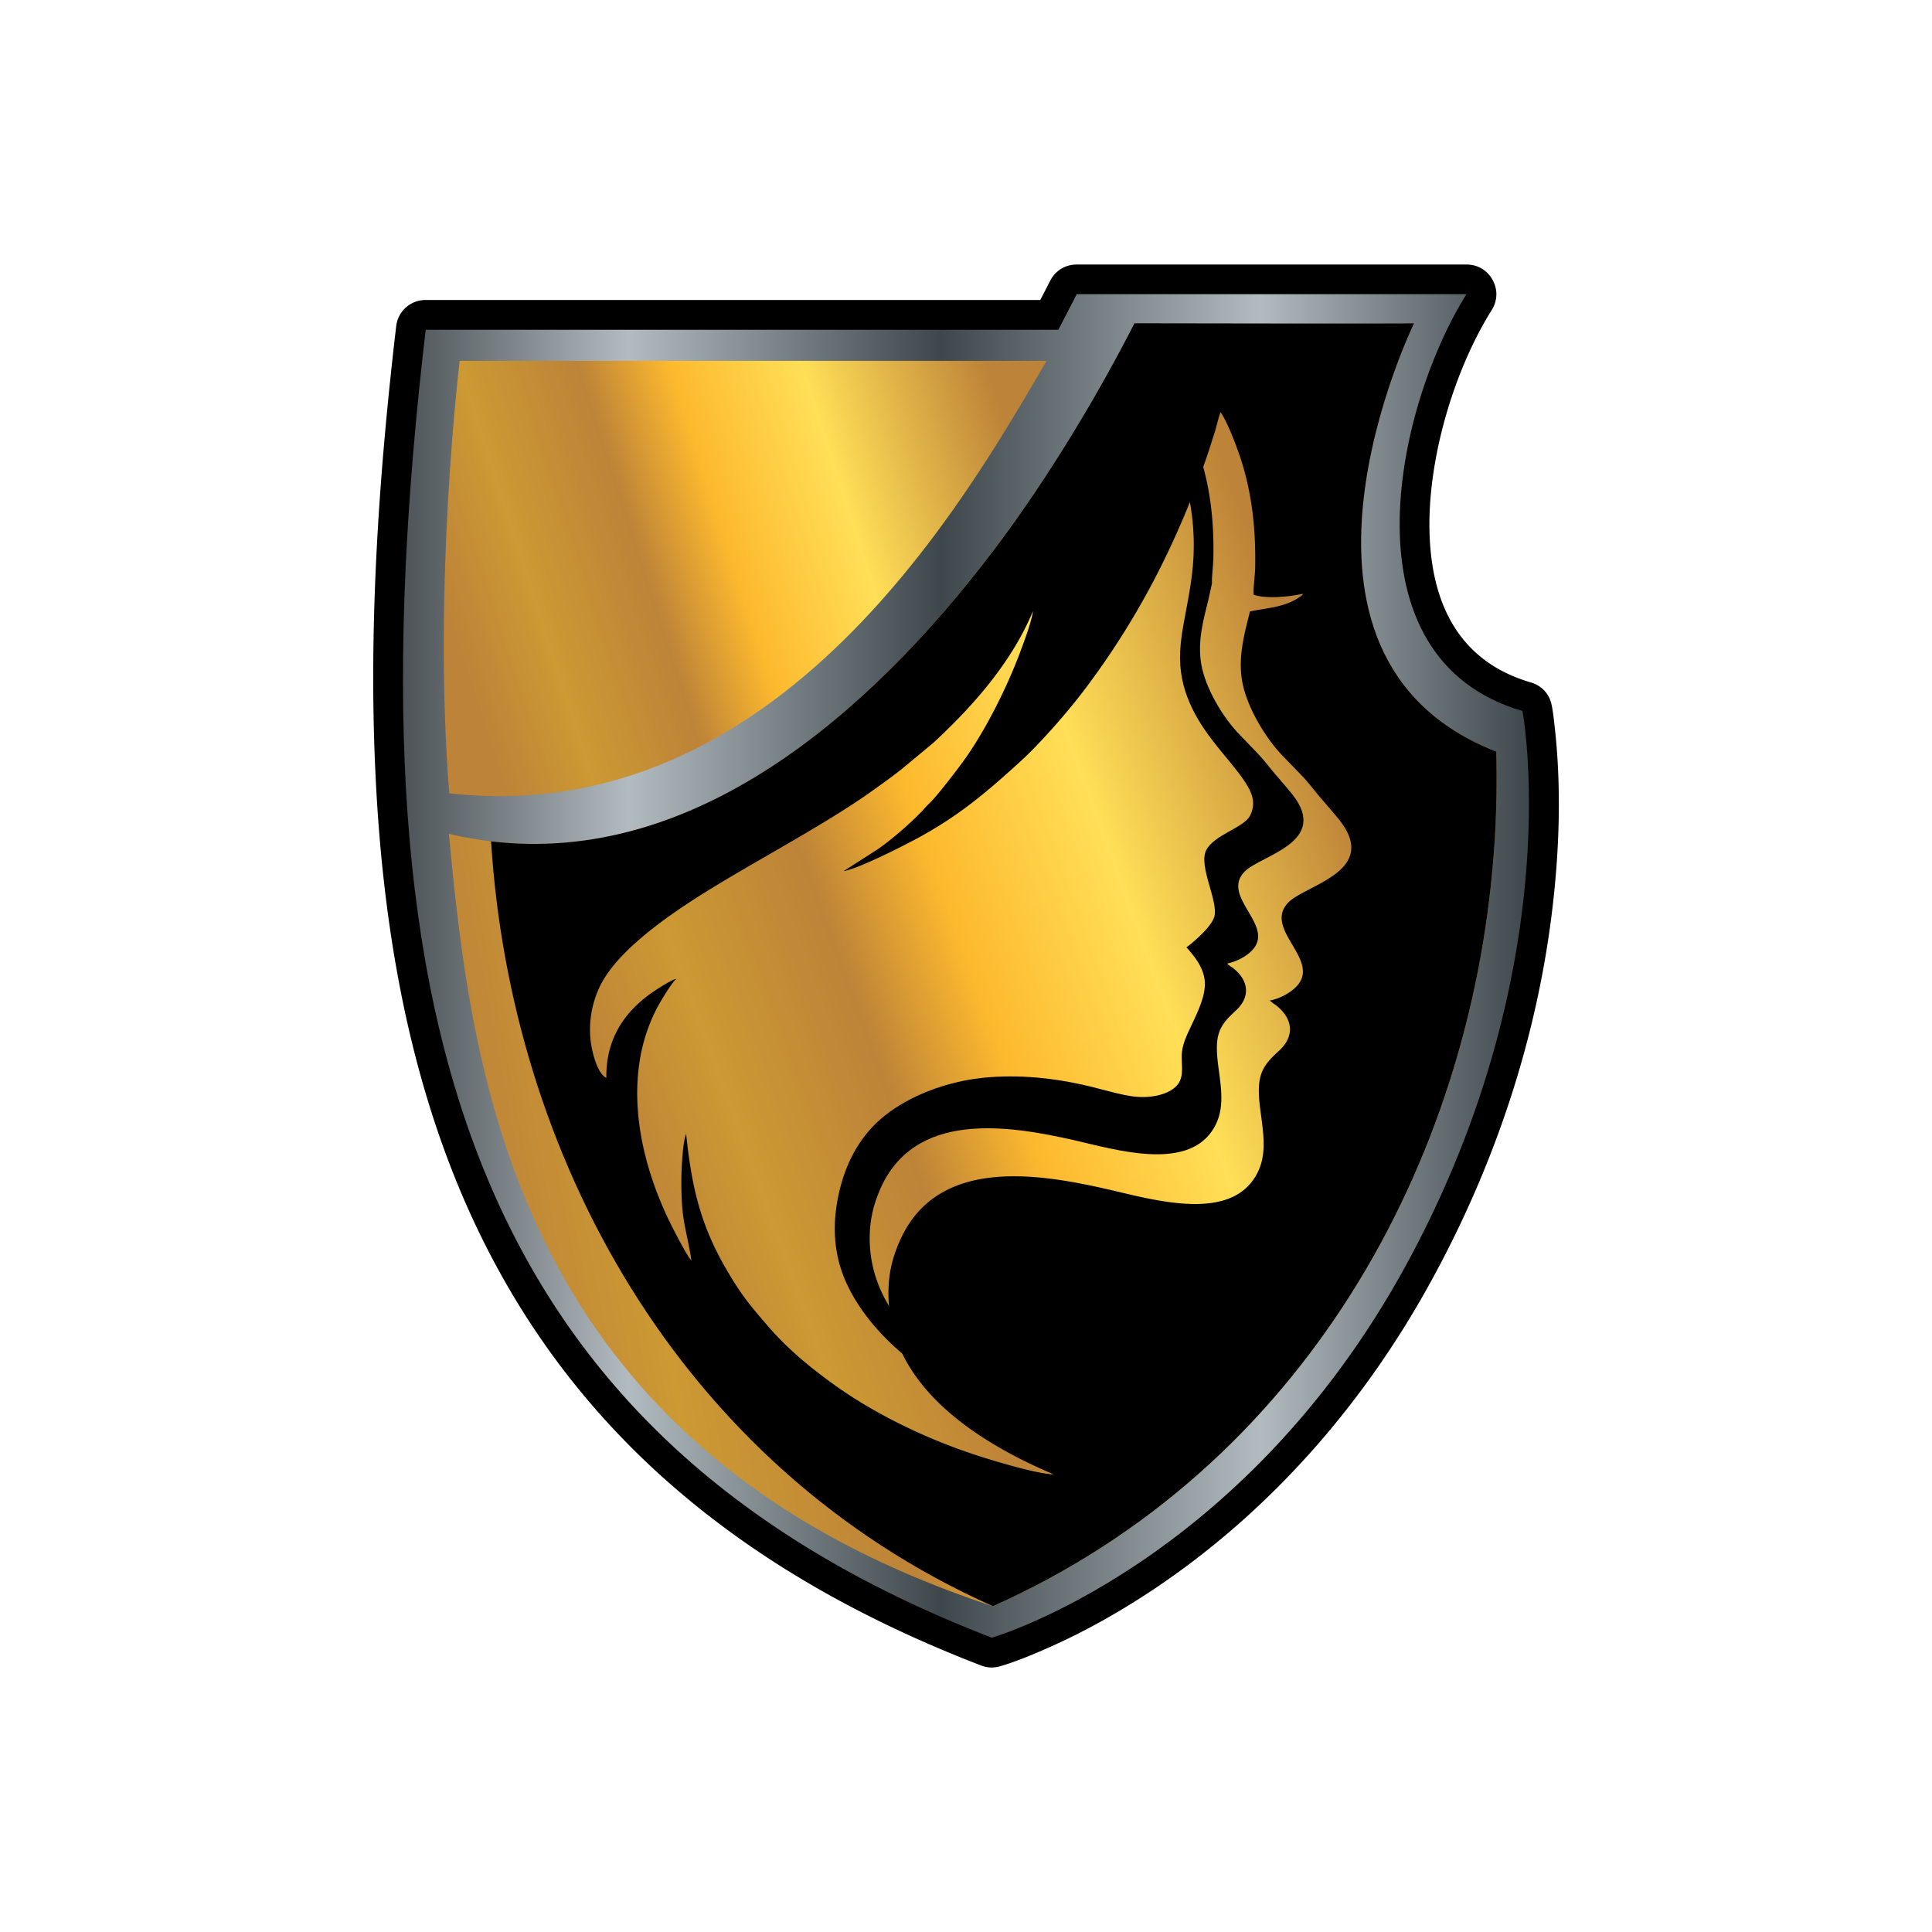
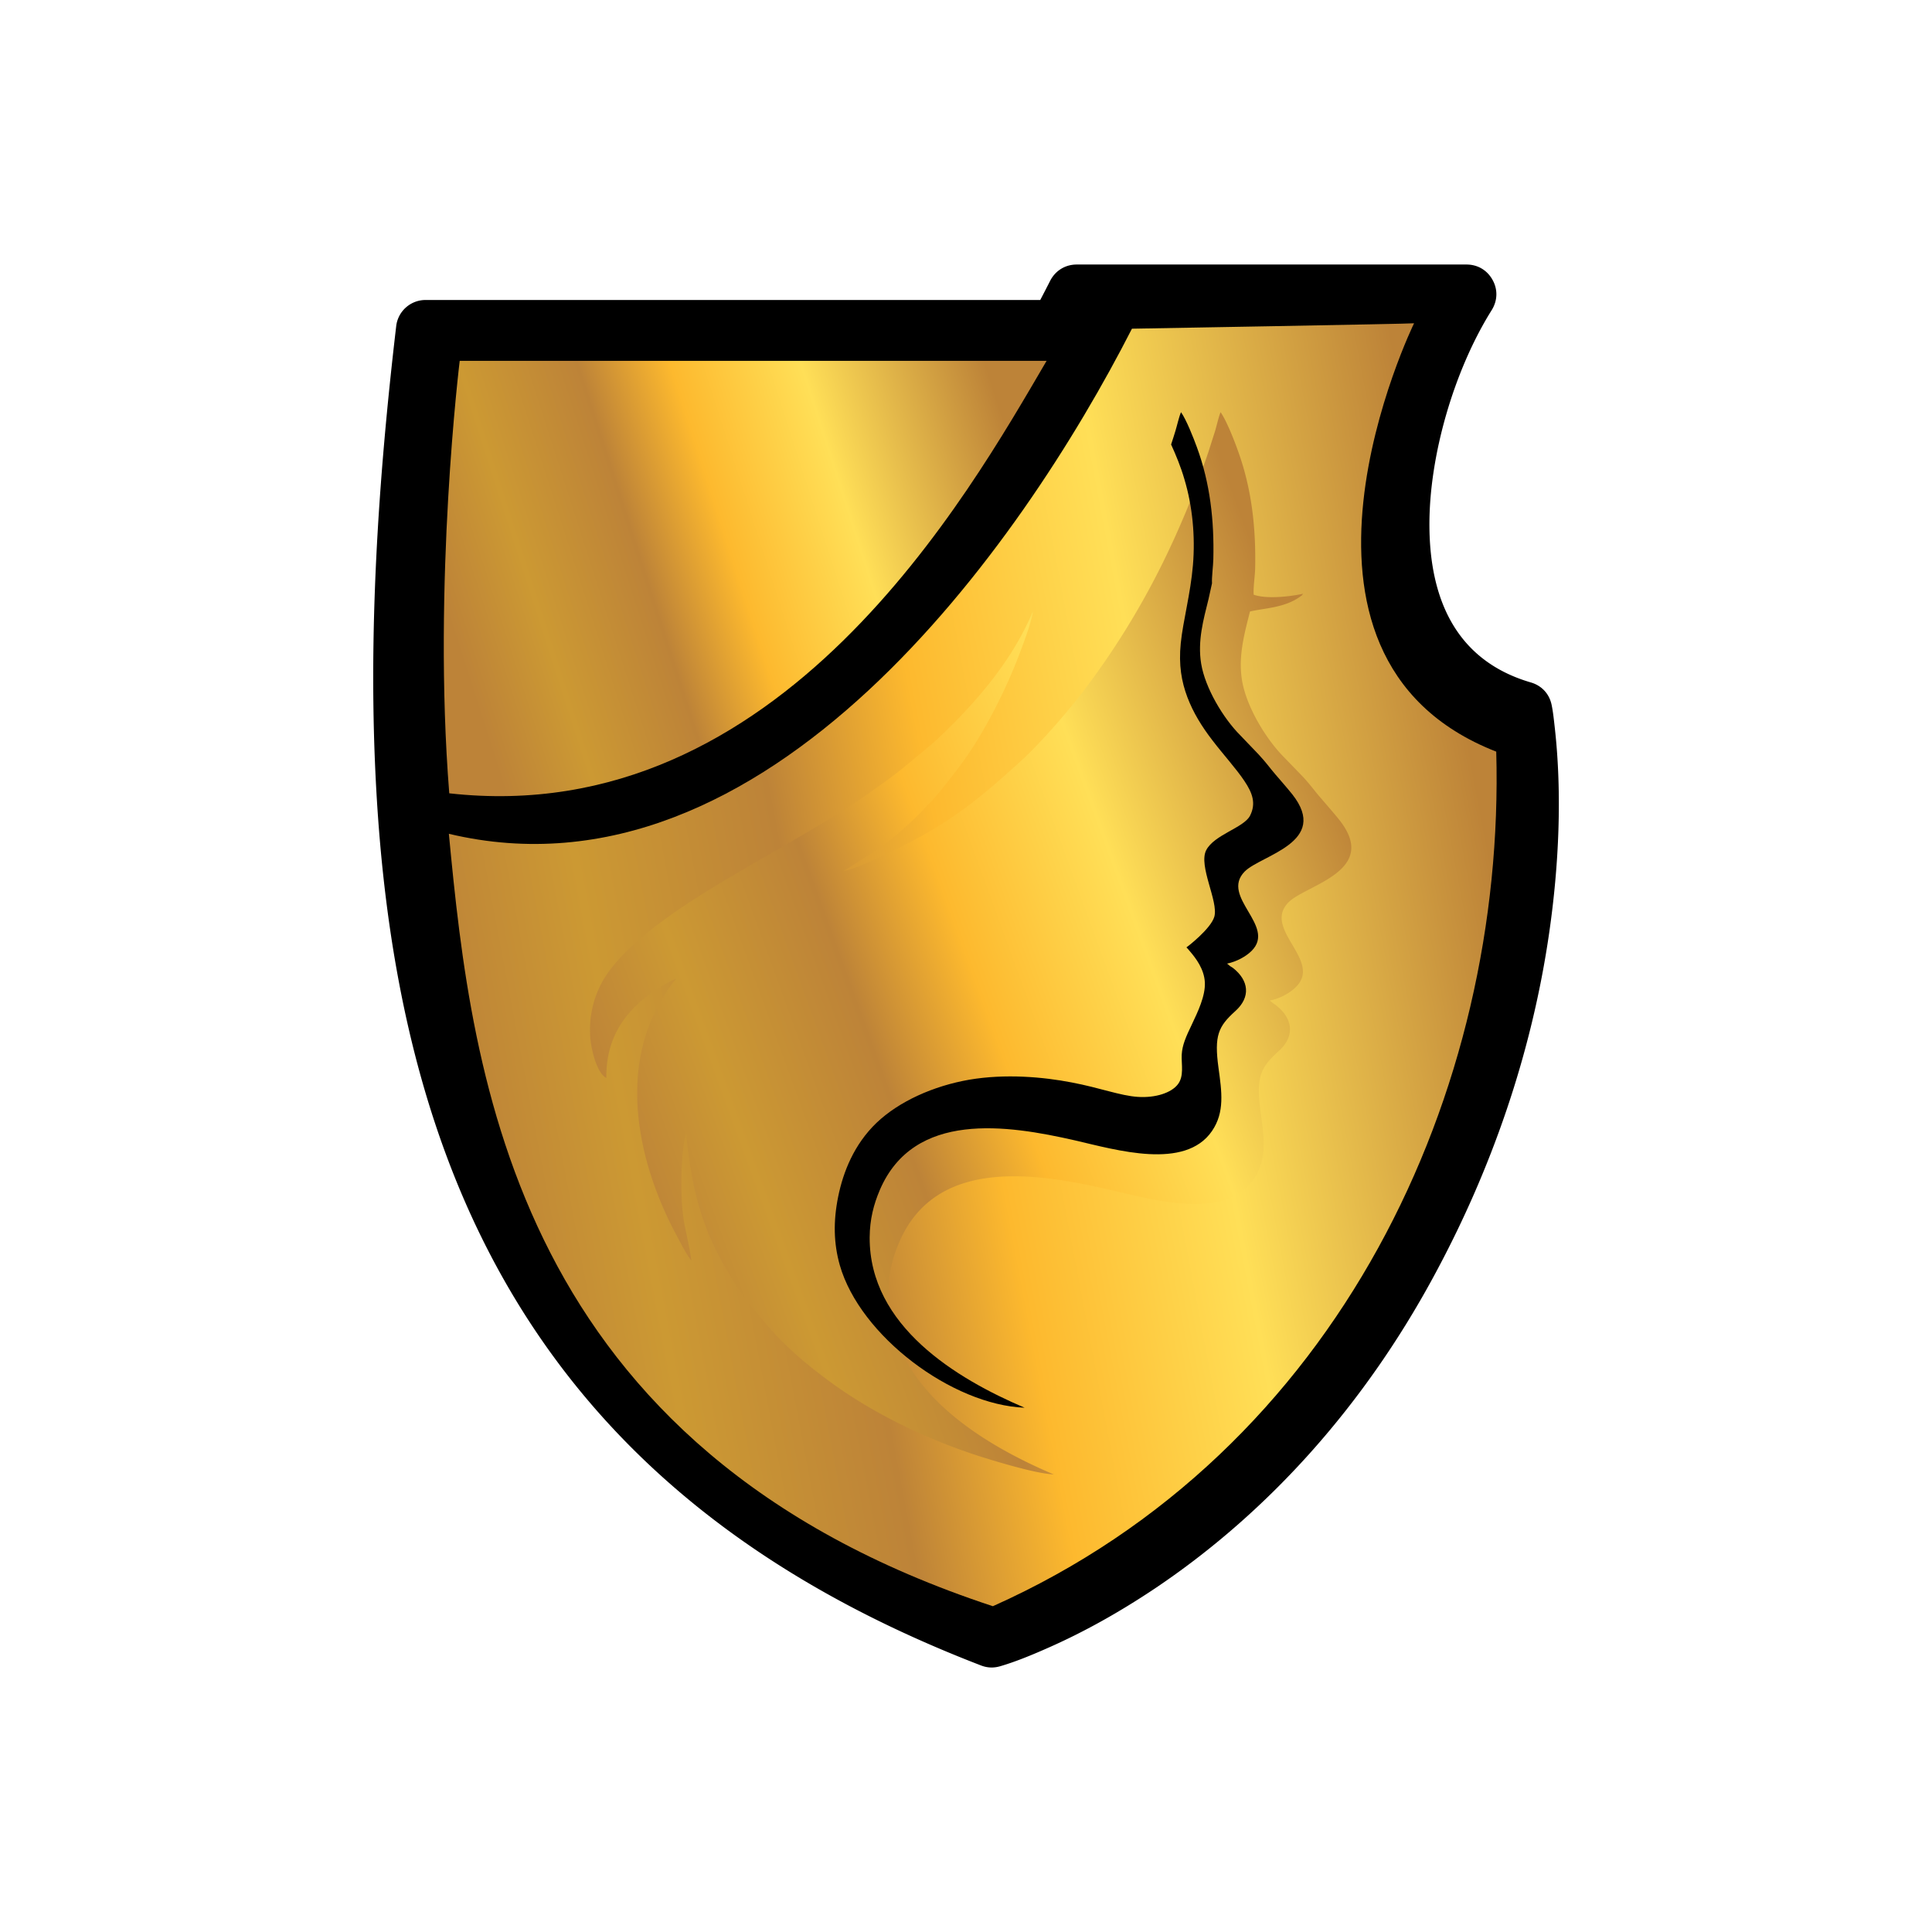
<svg xmlns="http://www.w3.org/2000/svg" xmlns:xlink="http://www.w3.org/1999/xlink" data-bbox="0 0 146 146" viewBox="0 0 146 146" height="146" width="146" shape-rendering="geometricPrecision" text-rendering="geometricPrecision" image-rendering="optimizeQuality" fill-rule="evenodd" clip-rule="evenodd" data-type="ugc">
  <g>
    <defs>
      <linearGradient y2="36.91" x2="77.5" y1="50.53" x1="35.12" gradientUnits="userSpaceOnUse" id="9f4e9ddf-f3e2-4aa0-9b45-57dff7d552ea">
        <stop offset="0" stop-color="#bd8338" />
        <stop offset=".149" stop-color="#cc9933" />
        <stop offset=".341" stop-color="#bd8338" />
        <stop offset=".49" stop-color="#fdb92e" />
        <stop offset=".702" stop-color="#ffdf57" />
        <stop offset="1" stop-color="#bd8338" />
      </linearGradient>
      <linearGradient y2="65.47" x2="112.74" y1="80.35" x1="34.27" xlink:href="#9f4e9ddf-f3e2-4aa0-9b45-57dff7d552ea" gradientUnits="userSpaceOnUse" id="4cd5c196-d888-4180-82f3-dac469f82f46" />
      <linearGradient y2="73" x2="115.54" y1="73" x1="30.45" gradientUnits="userSpaceOnUse" id="49bd9bc0-77ff-460f-8e39-e3496258e138">
        <stop offset="0" stop-color="#4d5357" />
        <stop offset=".2" stop-color="#b2bbc0" />
        <stop offset=".478" stop-color="#3e474c" />
        <stop offset=".761" stop-color="#b2bbc0" />
        <stop offset="1" stop-color="#3e474c" />
      </linearGradient>
      <linearGradient y2="60.92" x2="101.84" y1="81.65" x1="44.86" xlink:href="#9f4e9ddf-f3e2-4aa0-9b45-57dff7d552ea" gradientUnits="userSpaceOnUse" id="cb538a87-c5ca-45e0-b01a-8a6b5166a08d" />
    </defs>
-     <path fill="none" d="M146 0v146H0V0h146z" />
    <path d="M78.61 22.67c.26-.49.51-.98.76-1.47.4-.76 1.14-1.21 2-1.21h29.45c.84 0 1.56.42 1.97 1.16.41.73.38 1.57-.06 2.28-2.83 4.51-4.74 10.99-4.71 16.32.03 5.52 2.01 10.17 7.66 11.82.83.24 1.41.87 1.58 1.72.11.54.17 1.13.23 1.67.57 5.04.31 10.47-.41 15.47-1.32 9.19-4.39 18.06-8.83 26.2-5.07 9.32-12.13 17.47-20.96 23.4-2.6 1.74-5.35 3.3-8.21 4.55-1.11.49-2.34 1-3.51 1.34-.49.14-.96.12-1.43-.06-18.61-7.17-32.65-18.67-39.99-37.44-3.56-9.11-5.16-18.93-5.71-28.66-.66-11.65.14-23.53 1.5-35.11a2.233 2.233 0 0 1 2.23-1.98h46.44z" fill="#000000" />
-     <path d="M74.95 123.76s18.95-5.48 31.33-28.2c10.34-18.98 9.53-35.44 8.98-40.35-.11-.96-.21-1.48-.21-1.48-13.64-3.98-9.69-22.77-4.23-31.5H81.37c-.46.9-.93 1.79-1.39 2.69H32.17c-5.98 50.85 2.59 83.35 42.78 98.84z" fill="url(#49bd9bc0-77ff-460f-8e39-e3496258e138)" />
    <path d="M85.54 24.84s21.3-.37 21.32-.41c0 0-12.29 25.15 6.21 32.37.71 25.64-11.83 52.86-38.04 64.58-36.11-11.87-39.35-39.87-41.11-58.37 24.01 5.72 43.3-21.86 51.62-38.17z" fill="url(#4cd5c196-d888-4180-82f3-dac469f82f46)" />
-     <path d="M112.95 63.58c-.03.36-.05.72-.08 1.08.03-.36.05-.72.08-1.08zM85.73 24.43s21.11.04 21.13 0c0 0-12.29 25.15 6.21 32.37.06 2.25.02 4.51-.12 6.78-.03.36-.05.72-.08 1.08-1.79 23.17-14.3 46.2-37.84 56.72-23.91-10.69-36.44-34.28-37.92-57.8 15.33 1.83 28.53-9.55 37.91-21.91.01 0 .01-.01.01-.01 4.41-5.81 8.16-12.25 10.7-17.23z" fill="#000000" />
-     <path d="M68.35 102.61c-.02-.24-.02-.49-.02-.74 0-1.56.34-2.85.88-4.1 2.95-6.86 10.99-5.61 16.85-4.27 3.57.81 9.51 2.58 11.83-.82 1.11-1.62.84-3.39.56-5.47-.37-2.75-.02-3.56 1.46-4.88 1.35-1.22 1.16-2.65-.21-3.73-.08-.06-.17-.11-.25-.16l-.26-.22c.83-.16 1.64-.61 2.12-1.09 2.17-2.16-2.74-4.67-.6-6.85 1.4-1.43 7.39-2.52 4.12-6.67-.47-.59-.98-1.17-1.47-1.73-.56-.65-.73-.95-1.45-1.74l-1.57-1.62c-1.49-1.49-3.04-4.12-3.39-6.2-.32-1.97.19-3.79.64-5.59 1.18-.27 2.81-.28 4.07-1.21.2-.15.1-.03.23-.22-1.05.23-2.94.45-3.99.08l-.01-.06c-1.11.63-2.45.66-3.43.89-.42 1.68-.9 3.37-.6 5.21.32 1.95 1.78 4.4 3.16 5.79l1.47 1.52c.67.74.83 1.02 1.36 1.62.45.53.93 1.07 1.37 1.62 3.05 3.87-2.54 4.89-3.85 6.22-2 2.04 2.59 4.38.56 6.4-.45.45-1.2.87-1.97 1.02l.24.2c.07.05.15.1.23.16 1.28 1 1.45 2.34.19 3.47-1.38 1.24-1.71 1.99-1.36 4.56.26 1.95.52 3.6-.52 5.11-2.17 3.18-7.71 1.52-11.05.76-5.47-1.25-12.98-2.41-15.73 3.99-.51 1.17-.82 2.37-.82 3.83-.01 1.82.44 3.46 1.21 4.92zm29.54-57.63c.02-.53.1-1.22.12-1.69.07-3.34-.28-6.53-1.42-9.66-.31-.84-.91-2.37-1.37-3.02-.16.33-.34 1.15-.48 1.6-.16.52-.33 1.04-.5 1.58-.13.38-.26.76-.4 1.14.81 2.61 1.07 5.29 1.01 8.07-.02.56-.15 1.46-.11 1.94.82.29 2.16.2 3.15.04z" fill="#000000" />
    <path d="M33.95 59.95c25.04 2.81 39.26-22.65 45.14-32.68H34.74s-2.06 16.78-.79 32.68z" fill="url(#9f4e9ddf-f3e2-4aa0-9b45-57dff7d552ea)" />
    <path d="m63.75 65.83 2.56-1.64c1.09-.75 2.51-1.99 3.42-2.95.18-.2.3-.34.5-.53.54-.5 1.95-2.35 2.41-2.97 1.67-2.24 3.35-5.55 4.4-8.32.29-.77.93-2.45 1.02-3.24-1.72 4.17-4.98 7.59-7.5 9.93l-2.37 1.97c-.84.67-1.64 1.23-2.54 1.87-2.94 2.08-7.7 4.67-10.92 6.6-2.94 1.76-7.99 4.92-9.44 8.08-.5 1.08-.77 2.31-.69 3.66.07 1.07.51 2.81 1.22 3.17-.03-2.87 1.26-4.84 3.28-6.33.32-.23 1.62-1.1 2.02-1.16-.31.21-1.15 1.62-1.39 2.05-2.87 5.33-1.43 11.89 1.2 16.96.27.51 1.03 2 1.32 2.27-.4-2.56-.76-2.85-.76-5.99 0-.85.09-2.9.36-3.58.44 4.29 1.19 7.08 3.08 10.31 1.11 1.91 1.81 2.73 3.17 4.3 1.42 1.64 3.1 3.03 4.89 4.32 3.28 2.36 7.32 4.27 11.23 5.5 1.24.39 4.12 1.26 5.41 1.31-5.49-2.33-12.53-6.58-12.49-13.73 0-1.46.31-2.66.82-3.83 2.75-6.4 10.26-5.24 15.73-3.99 3.34.76 8.88 2.42 11.05-.76 1.04-1.51.78-3.16.52-5.11-.35-2.57-.02-3.32 1.36-4.56 1.26-1.13 1.09-2.47-.19-3.47-.08-.06-.16-.11-.23-.16l-.24-.2c.77-.15 1.52-.57 1.97-1.02 2.03-2.02-2.56-4.36-.56-6.4 1.31-1.33 6.9-2.35 3.85-6.22-.44-.55-.92-1.09-1.37-1.62-.53-.6-.69-.88-1.36-1.62l-1.47-1.52c-1.38-1.39-2.84-3.84-3.16-5.79-.3-1.84.18-3.53.6-5.21 1.1-.26 2.62-.27 3.8-1.13.19-.14.09-.04.21-.21-.97.21-2.74.42-3.73.07-.04-.48.09-1.38.11-1.94.07-3.12-.26-6.11-1.33-9.02-.28-.79-.85-2.22-1.28-2.83-.14.31-.31 1.08-.44 1.5-.16.49-.31.97-.47 1.47-.97 2.89-2.13 5.71-3.46 8.41a59.53 59.53 0 0 1-6.06 9.78c-1.19 1.56-3.22 3.88-4.63 5.17-2.55 2.32-4.67 4.16-7.95 5.92-1.11.59-4.34 2.24-5.48 2.43z" fill="url(#cb538a87-c5ca-45e0-b01a-8a6b5166a08d)" />
    <path d="M77.43 106.38c-5.15-2.19-11.74-6.17-11.71-12.87.01-1.36.3-2.49.77-3.59 2.58-6 9.62-4.91 14.75-3.74 3.12.72 8.31 2.27 10.35-.71.97-1.42.74-2.96.49-4.78-.33-2.42-.02-3.12 1.27-4.28 1.19-1.07 1.02-2.32-.17-3.26-.08-.05-.16-.1-.22-.14l-.23-.19c.72-.15 1.43-.54 1.85-.96 1.9-1.89-2.4-4.08-.52-6 1.22-1.24 6.46-2.2 3.6-5.83-.41-.51-.86-1.02-1.28-1.51-.49-.57-.64-.83-1.28-1.52l-1.37-1.43c-1.3-1.3-2.66-3.59-2.96-5.42-.28-1.72.17-3.31.56-4.89l.26-1.18c-.03-.46.09-1.3.1-1.83.07-2.92-.24-5.72-1.24-8.45-.27-.74-.8-2.08-1.2-2.65-.14.29-.3 1.01-.42 1.4-.11.35-.21.69-.33 1.04.36.79.73 1.68 1 2.61.62 2.06.83 4.33.65 6.5-.18 2.16-.75 4.23-.92 5.9-.17 1.66.06 2.92.5 4.09.44 1.16 1.09 2.22 1.91 3.28.81 1.06 1.78 2.12 2.4 3.05.62.92.89 1.71.42 2.63-.48.91-2.7 1.42-3.31 2.6-.6 1.19.93 3.85.62 5.01-.26.94-2.12 2.35-2.12 2.34 0-.01 0-.04.34.37s1.01 1.24 1.06 2.27c.05 1.02-.54 2.24-.98 3.17-.44.92-.73 1.55-.77 2.3-.03.74.19 1.6-.29 2.23-.49.64-1.68 1.04-3.03.95-1.34-.09-2.83-.68-4.99-1.09-2.17-.42-5.01-.67-7.73-.21-2.72.47-5.32 1.64-7.02 3.26-1.7 1.63-2.52 3.71-2.9 5.58-.38 1.87-.34 3.54.12 5.17 1.53 5.37 8.51 10.57 13.97 10.78z" fill="#000000" />
  </g>
</svg>